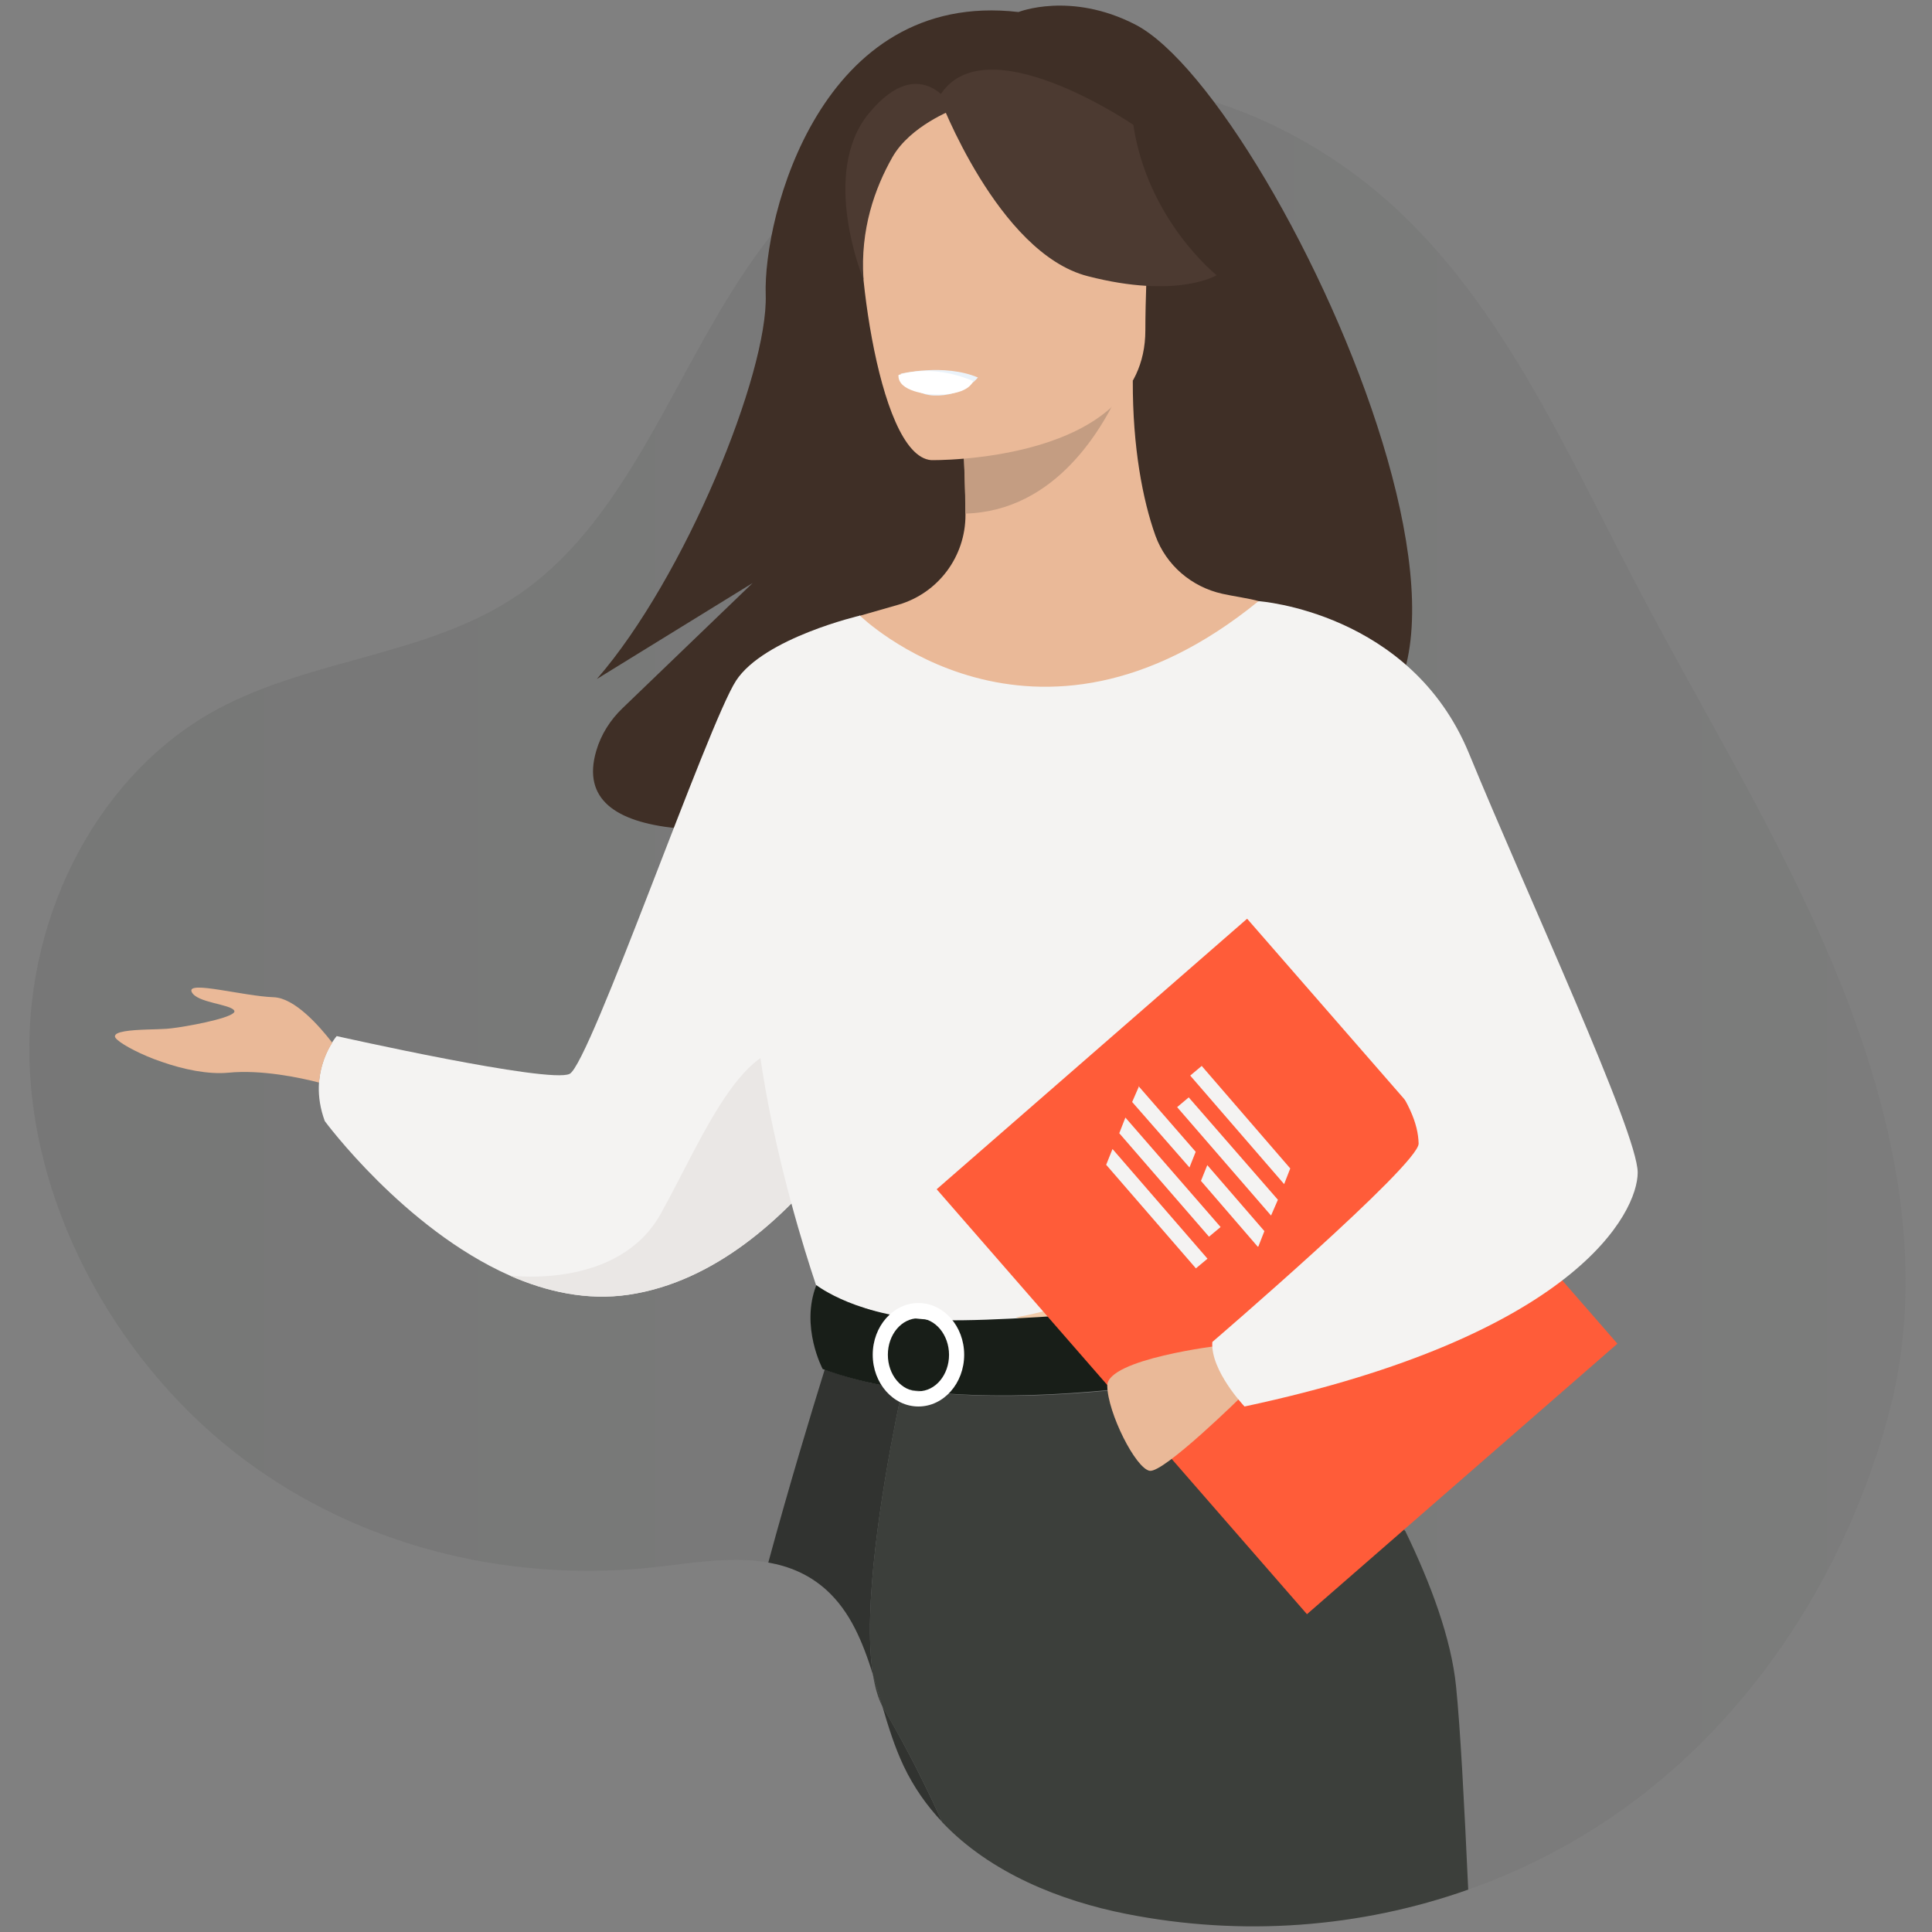
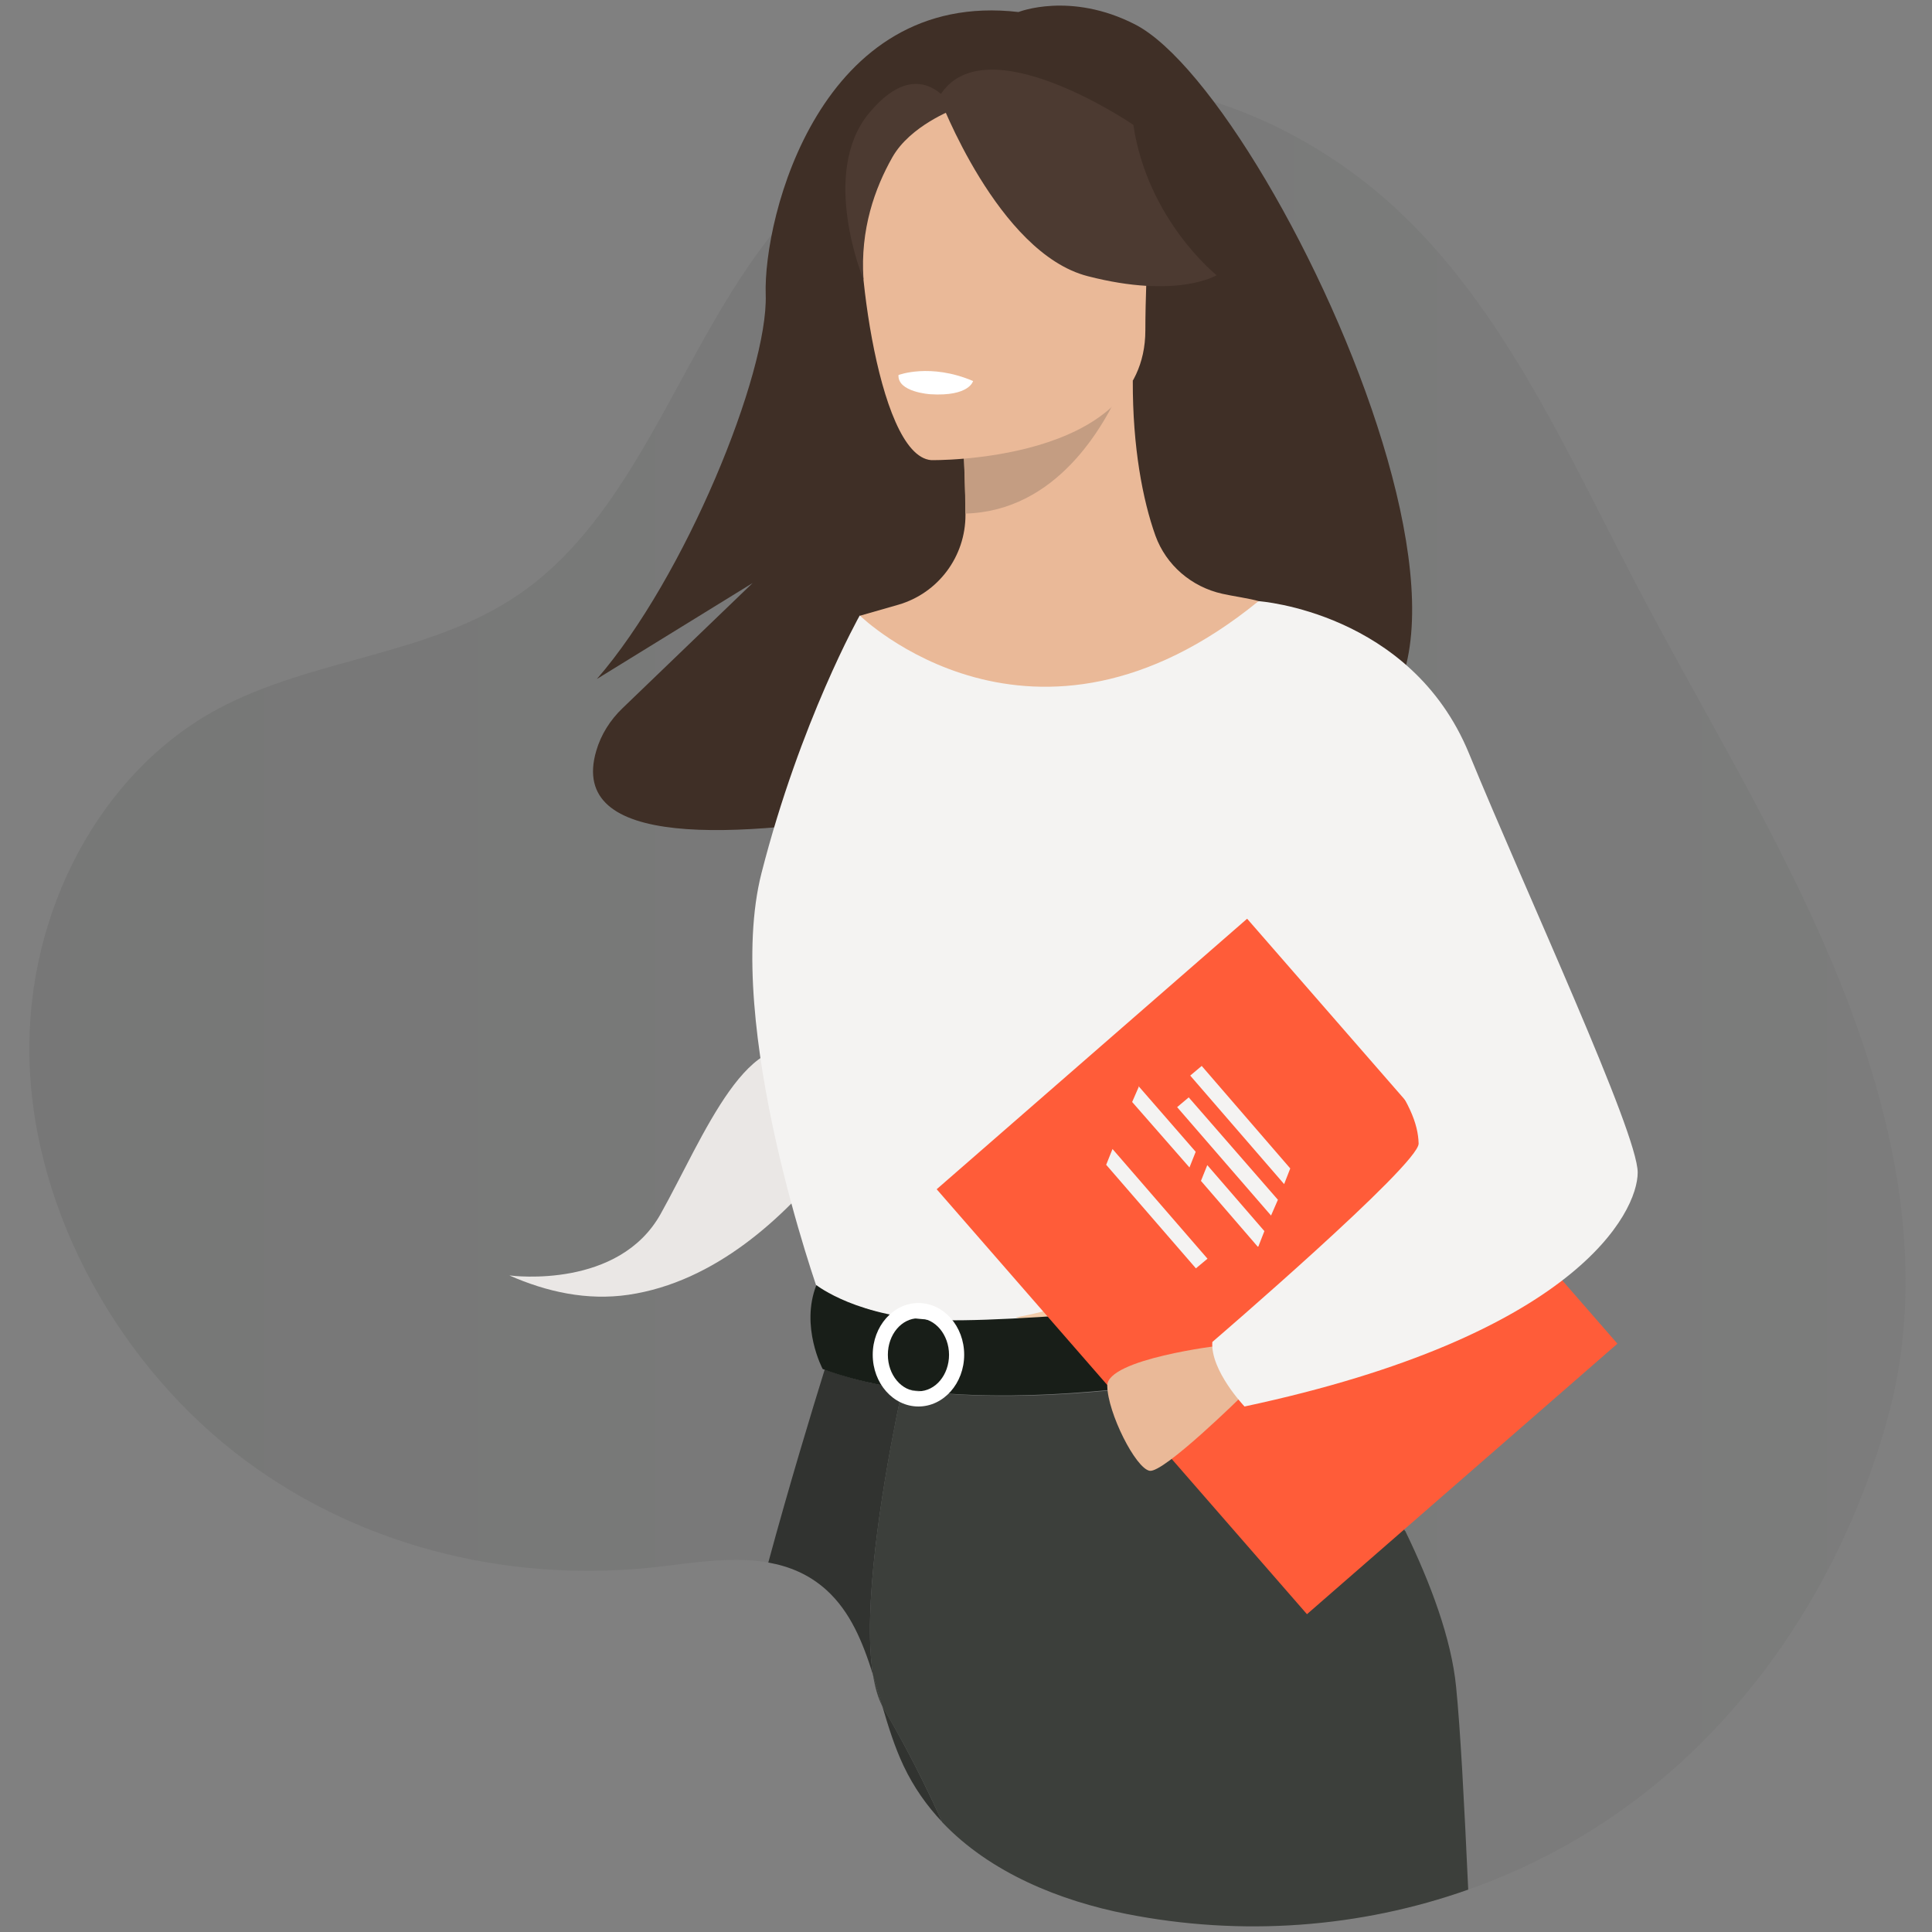
<svg xmlns="http://www.w3.org/2000/svg" version="1.1" id="Layer_1" x="0px" y="0px" viewBox="0 0 1800 1800" style="enable-background:new 0 0 1800 1800;" xml:space="preserve">
  <rect x="0" y="0" width="1800" height="1800" fill="#808080" stroke="none" />
  <style type="text/css">
	.st0{opacity:0.1;fill:url(#SVGID_1_);enable-background:new    ;}
	.st1{fill:#313330;}
	.st2{fill:#3C3F3B;}
	.st3{fill:#3F2F26;}
	.st4{fill:#F4F3F2;}
	.st5{fill:#EAE7E5;}
	.st6{fill:#EAB998;}
	.st7{fill:#C49D82;}
	.st8{fill:#4C3A31;}
	.st9{fill:#EBF3FA;}
	.st10{fill:#F2CCAA;}
	.st11{fill:#FFFFFF;}
	.st12{fill:#181E18;}
	.st13{fill:#FF5C39;}
</style>
  <linearGradient id="SVGID_1_" gradientUnits="userSpaceOnUse" x1="27.3" y1="935.244" x2="1775.386" y2="935.244">
    <stop offset="0" style="stop-color:#272C27" />
    <stop offset="1" style="stop-color:#575A57" />
  </linearGradient>
  <path class="st0" d="M1697.2,874.3C1647.2,761,1582.5,655.5,1525.2,546c-63.8-121.9-121.3-252.5-218.2-345.6  c-83.7-80.3-193.6-126-300.1-124.7C900.3,77.1,798.2,125.3,728,207.6c-44.4,52-76.6,116.8-110.9,178.7  c-36.2,65.2-75,127.2-133.4,167.3c-83.3,57.4-192.2,59.3-281,107.1C94.4,718.9,24.5,848.3,27.4,985.2  c3.2,146.4,86.5,290.3,201,375.3c114.5,85.1,255.8,114.6,386.9,99c52.3-6.2,111.8-16.9,154.5,21.8c43.7,39.5,46.1,109.4,72.1,164  c38.8,81.8,126.5,121.7,207.4,137.7c168.2,33.4,342-5.7,475.8-107c110.9-84,193.3-209.9,233.2-353.5  C1799.6,1174.5,1760.8,1017.8,1697.2,874.3z" />
  <g>
    <path class="st1" d="M823.3,1591.8c-0.4-0.7-0.8-1.4-1.2-2.1c5.6,19.1,11.5,38.1,19.8,55.6c9.4,19.8,21.6,37.1,35.9,52.2   c-11.3-24.9-23.1-49-35.5-72C836.1,1614.1,829.8,1602.7,823.3,1591.8z" />
    <path class="st1" d="M813.3,1560.1c-9.7-61.9,8.3-171.2,21.5-237.8c1.2-6.1,2.4-11.8,3.5-17.1c0.9-4.1,1.7-7.9,2.4-11.4   c-5.8-0.9-11.7-1.9-17.4-2.9c-16.8-3.2-32.9-7.4-48.2-12.6c-2.3-0.8-4.6-1.5-6.7-2.4c-12.1,38.8-33.3,108.7-52.6,179.9   c19.5,3.4,38,11,54.1,25.5C792.3,1501.6,803.8,1529.9,813.3,1560.1z" />
    <path class="st2" d="M813.4,1560.5c1.8,11.5,4.6,21.4,8.6,29C819.2,1579.7,816.4,1570,813.4,1560.5z" />
    <path class="st2" d="M1309.2,1426.3h-0.3c-24.3-50.2-53.1-97.8-76.1-133c0.1,0,0.1,0,0.3,0c-6.9-10.5-13.1-19.8-18.5-27.8   c0,0-6.9,1.8-19.1,4.4h-0.3c-11.1,2.4-26.6,5.7-45.2,9.1c-3.3,0.6-6.6,1.1-10,1.8h-0.3c-27.2,4.8-60.1,9.8-95.8,13.6   c-2.3,0.3-4.6,0.5-7,0.8c-1,0.1-2.2,0.3-3.2,0.3c-47.1,4.6-98.6,6.7-148,3.3c-8.6-0.6-17.2-1.4-25.7-2.3c-0.8,0.1-1.5,0.1-2.4,0.1   c-2.8,0-5.6-0.5-8.1-1.4c-2.9-0.4-6-0.8-8.9-1.3c-0.8,3.6-1.5,7.4-2.4,11.4c-1.1,5.3-2.3,10.9-3.5,17   c-13.2,66.8-31.2,176.5-21.4,238.2c3,9.5,5.8,19.3,8.6,29c0.4,0.8,0.8,1.5,1.2,2.2c6.5,10.9,12.8,22.1,19.1,33.7   c12.5,23.1,24.4,47.4,35.7,72.4c44.9,47.3,110.1,73.2,171.3,85.3c107.9,21.4,218.2,13,318.7-22.6c-3.7-80.8-7.3-149.5-11.3-189.1   C1352.2,1526.9,1333,1475.3,1309.2,1426.3z" />
-     <path class="st2" d="M822.1,1589.7c0-0.1-0.1-0.2-0.1-0.3c-4-7.6-6.8-17.4-8.6-29c0-0.1-0.1-0.3-0.1-0.4   C815.2,1571.9,818,1582,822.1,1589.7z" />
    <path class="st2" d="M823.3,1591.8c6.5,10.9,12.8,22.2,19.1,33.7c12.4,23,24.2,47.1,35.5,72c0.1,0.1,0.1,0.1,0.2,0.2   c-11.3-25-23.2-49.2-35.7-72.4c-6.2-11.6-12.6-22.7-19.1-33.7c-0.4-0.7-0.8-1.5-1.2-2.2c0,0.1,0.1,0.2,0.1,0.3   C822.5,1590.4,822.9,1591.1,823.3,1591.8z" />
    <path class="st2" d="M813.3,1560.1c0,0.1,0.1,0.3,0.1,0.4c-9.8-61.7,8.2-171.4,21.4-238.2C821.6,1388.9,803.6,1498.2,813.3,1560.1z   " />
  </g>
  <g>
    <path class="st3" d="M1057.4,22.7C997.2-8.1,948.9,11.2,948.9,11.2C764.7-10.1,711,201.7,713.4,274.6   c2.4,72.8-75.1,263.4-157.3,358l145.1-89.4L580,659.8c-11.4,10.9-20.1,24.6-24.5,39.8c-53.1,181.4,616.2-31.5,605.1-10.4   C1501.2,769.8,1194.4,92.7,1057.4,22.7z" />
-     <path class="st4" d="M826.2,1000.4c0,0-19.1,37.9-53.7,81.2c-41.7,52.2-106.1,112.7-186.9,124.6c-38.6,5.7-76.4-2.7-111-18   c-0.1,0-0.1,0-0.1,0c-98.1-43.6-171.9-143.7-171.9-143.7c-17.3-47.1,11.1-79.2,11.1-79.2s198.2,44.6,217,35.2   c18.9-9.4,129-326.5,155.1-366.4c26.2-39.9,115.6-60.6,115.6-60.6L826.2,1000.4z" />
-     <path class="st5" d="M772.5,1081.7c-41.7,52.2-106.1,112.7-186.9,124.6c-38.6,5.7-76.4-2.7-111-18c3.8,0.5,101.9,12.6,140.9-57.3   c39.9-71.3,83-184.5,142.2-146.7C783.1,1000.5,782,1040.9,772.5,1081.7z" />
+     <path class="st5" d="M772.5,1081.7c-41.7,52.2-106.1,112.7-186.9,124.6c-38.6,5.7-76.4-2.7-111-18c3.8,0.5,101.9,12.6,140.9-57.3   c39.9-71.3,83-184.5,142.2-146.7C783.1,1000.5,782,1040.9,772.5,1081.7" />
    <g>
      <path class="st6" d="M1172.8,560.1c-8.3-2.5-24.9-4.8-34-6.9c-28.7-6.4-52.3-26.6-62.3-54.1c-11.9-33.3-21.3-82.6-21.1-144.2    l-8.9,1.8l-150.6,29.9c0,0,3.4,47.4,3.6,92c0,0.4,0,0.8,0,1.1c0.1,38.7-25.3,72.9-62.5,83.7c-19.1,5.5-35.6,10.2-35.6,10.2    s-37.5,106.8-56.5,235h437C1177.1,674.2,1172.8,560.1,1172.8,560.1z" />
    </g>
    <path class="st7" d="M895.8,386.5c0,0,3.4,47.4,3.6,92c84.2-2.4,128.8-79.3,147-121.8L895.8,386.5z" />
    <path class="st6" d="M867.6,428.7c0,0,199.3,3.3,199.5-120.8c0.1-124.1,25.9-207.3-101.3-214.7c-127.3-7.4-152.1,40-162.1,81.4   C793.5,216,815.8,424.6,867.6,428.7z" />
    <path class="st8" d="M875,90.1c0,0,54.6,145.7,138.4,167.2c83.7,21.6,120.1-0.9,120.1-0.9s-64.3-51.1-77.6-140.1   C1055.9,116.3,916.1,20.8,875,90.1z" />
    <path class="st8" d="M888.6,101.9c0,0-40.5,15.1-57.2,44.6c-16.3,28.8-30.1,67.1-26.9,114c0,0-41.2-99,5.1-155   C858.6,46.2,888.6,101.9,888.6,101.9z" />
-     <path class="st9" d="M911.1,351.7c0,0-13.7,18-41.3,16.8c-22.1-1-30.7-20.3-30.7-20.3S879.8,338.4,911.1,351.7z" />
    <path class="st4" d="M1314.9,842.8c0,0,5.1,71.4,0,157c-3.4,56.8-60.9,132.8-69,151.6c-20.5,47.1-43.5,54.9-43.5,54.9l-178.4,43.7   l-62.8,15.4l-197.8-59.1c0,0-90.1-251.4-53.9-393s91.5-239.9,91.5-239.9s161.3,158,371.5-13.3L1314.9,842.8z" />
    <path class="st10" d="M1262.7,1023c-3.3,56.8-8.6,109.6-16.8,128.4c-20.5,47.1-43.5,54.9-43.5,54.9l-178.4,43.7l-77.5-22.7   c0,0,258.5-39.1,230-261.7L1262.7,1023z" />
    <path class="st11" d="M906.6,355c0,0-3.4,14.6-39.9,12.3c0,0-30.6-1.9-29.6-17.9C837.1,349.4,866.7,338,906.6,355z" />
    <path class="st12" d="M760.6,1197.3c0,0,39.3,31.1,117.4,32.7c93.3,1.9,324.5-23.8,324.5-23.8s10.3,28.7,9.9,58.9   c0,0-282.3,71.3-445.9,10.4C766.5,1275.6,745.4,1236,760.6,1197.3z" />
    <g>
      <path class="st11" d="M855.7,1310.4c-23.5,0-42.6-21.6-42.6-48.2s19.1-48.2,42.6-48.2s42.6,21.6,42.6,48.2    S879.2,1310.4,855.7,1310.4z M855.7,1228.2c-15.8,0-28.5,15.2-28.5,34c0,18.8,12.7,34,28.5,34c15.8,0,28.5-15.2,28.5-34    C884.1,1243.5,871.4,1228.2,855.7,1228.2z" />
    </g>
    <rect x="997.8" y="918" transform="matrix(0.754 -0.657 0.657 0.754 -482.785 1071.368)" class="st13" width="383.6" height="525.1" />
    <g>
-       <polygon class="st4" points="1126.4,1152.2 1137.2,1143.2 1048.5,1041.2 1042.8,1055.8   " />
      <polygon class="st4" points="1114.2,1181.7 1125,1172.7 1036.5,1070.5 1030.6,1085.2   " />
      <polygon class="st4" points="1096.7,1031.5 1184.2,1132.5 1190.6,1117.8 1107.5,1022.4   " />
      <polygon class="st4" points="1108.9,1002.1 1196.4,1103.2 1202.1,1088.6 1119.6,993.1   " />
      <polygon class="st4" points="1054.8,1026.7 1108.2,1087.7 1114,1073.1 1061,1012.2 1060.7,1011.7 1060.9,1012.7   " />
      <polygon class="st4" points="1171.8,1161.5 1172.4,1161.3 1178,1147 1124.8,1085.5 1118.9,1100.2   " />
    </g>
    <path class="st6" d="M1137.3,1253.5c0,0-106,12.5-105.7,37.6c0.4,25.2,26.4,76.9,39.5,79.2s86.3-69.9,86.3-69.9L1137.3,1253.5z" />
    <path class="st4" d="M1172.8,560.1c0,0,141.5,9.9,195.8,141.8c54.2,131.9,157.2,353.2,157.2,390.5c0,37.2-57.4,152.1-366.3,218   c0,0-31.9-33.5-30-60.1c0,0,192.7-165.5,192.2-184.9c-1-36.6-31.6-84.9-200.9-254.2C1074.8,765.3,1172.8,560.1,1172.8,560.1z" />
  </g>
-   <path class="st6" d="M255,929.1c-28.3-1-80.7-15.7-76.5-5.2c4.2,10.5,36.7,11.5,39.8,17.8c2.6,5.2-32.5,12.6-52.9,15.6  c-4.1,0.6-7.6,1-10,1.2c-4.7,0.3-11.5,0.5-18.6,0.7c-14.7,0.5-30.4,1.7-29.7,6.6c0.5,3.2,12.6,10.9,29.7,18.2  c4.4,1.9,9.2,3.7,14.2,5.4c19.5,6.8,42.5,11.8,61.8,10c30.6-3,66.3,4.5,84.5,9.2c1.3-17.3,7.9-30.2,12.3-37.1  C297.3,955.6,274.5,929.8,255,929.1z" />
</svg>